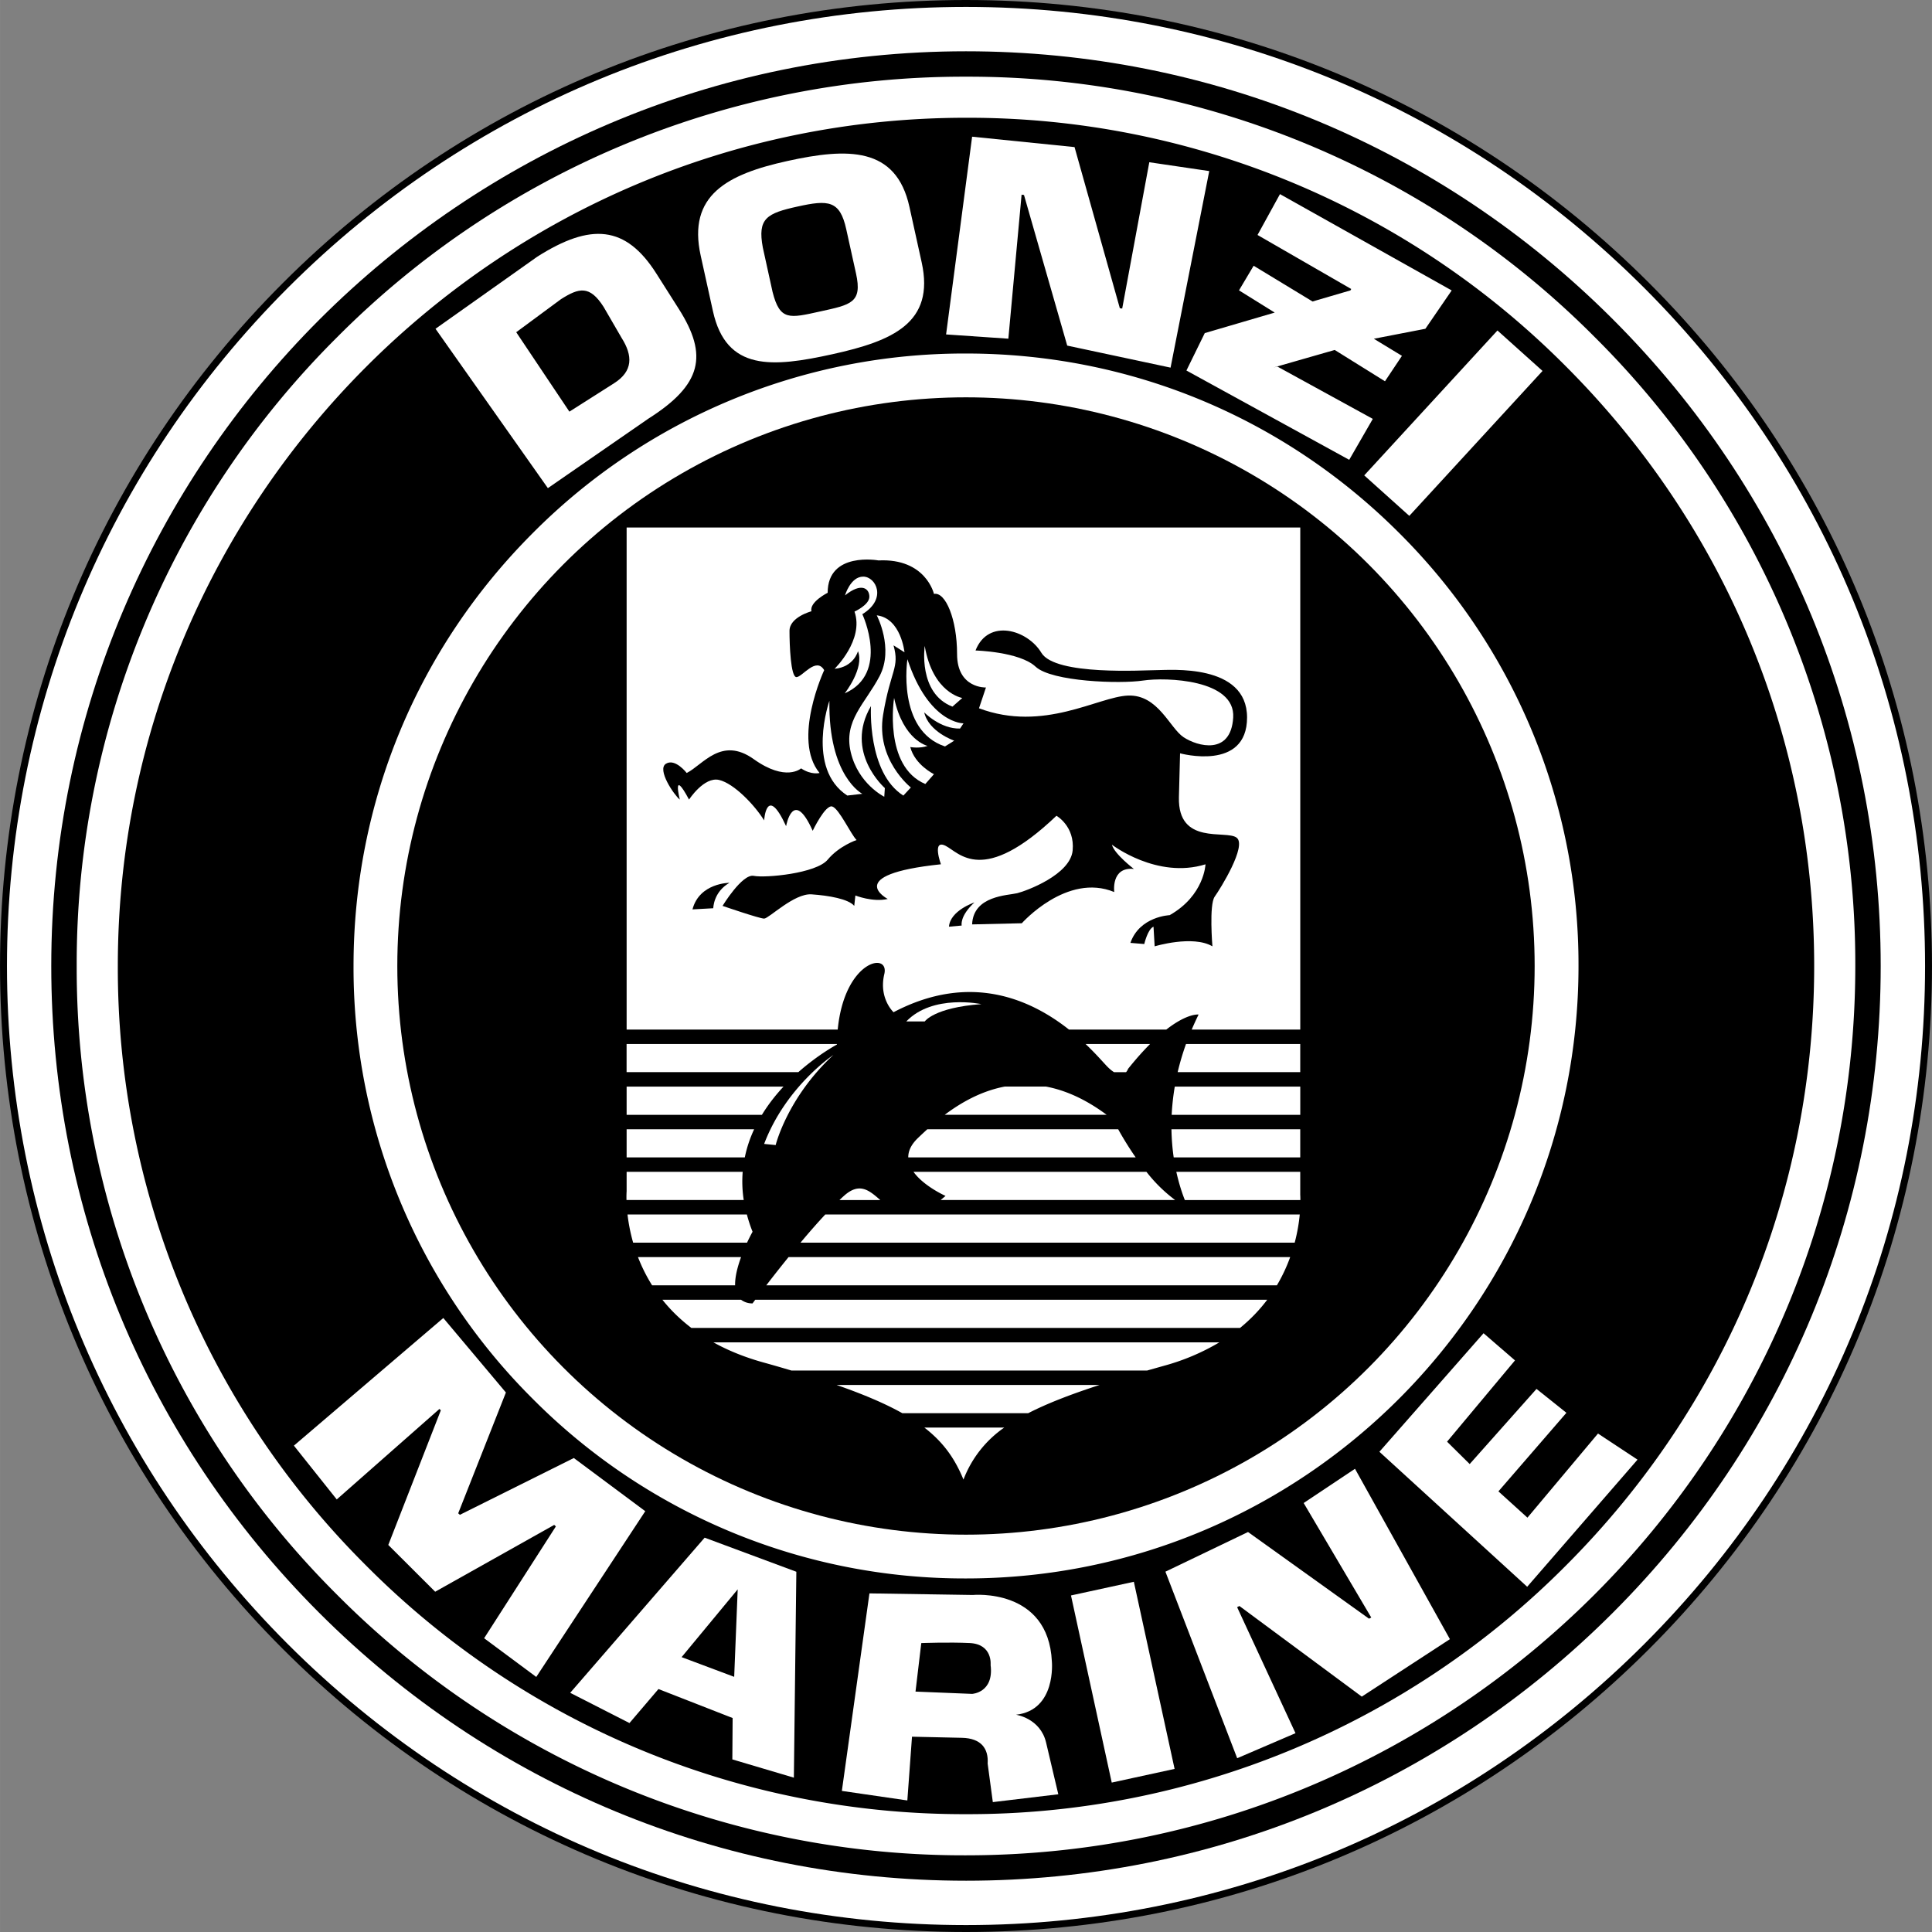
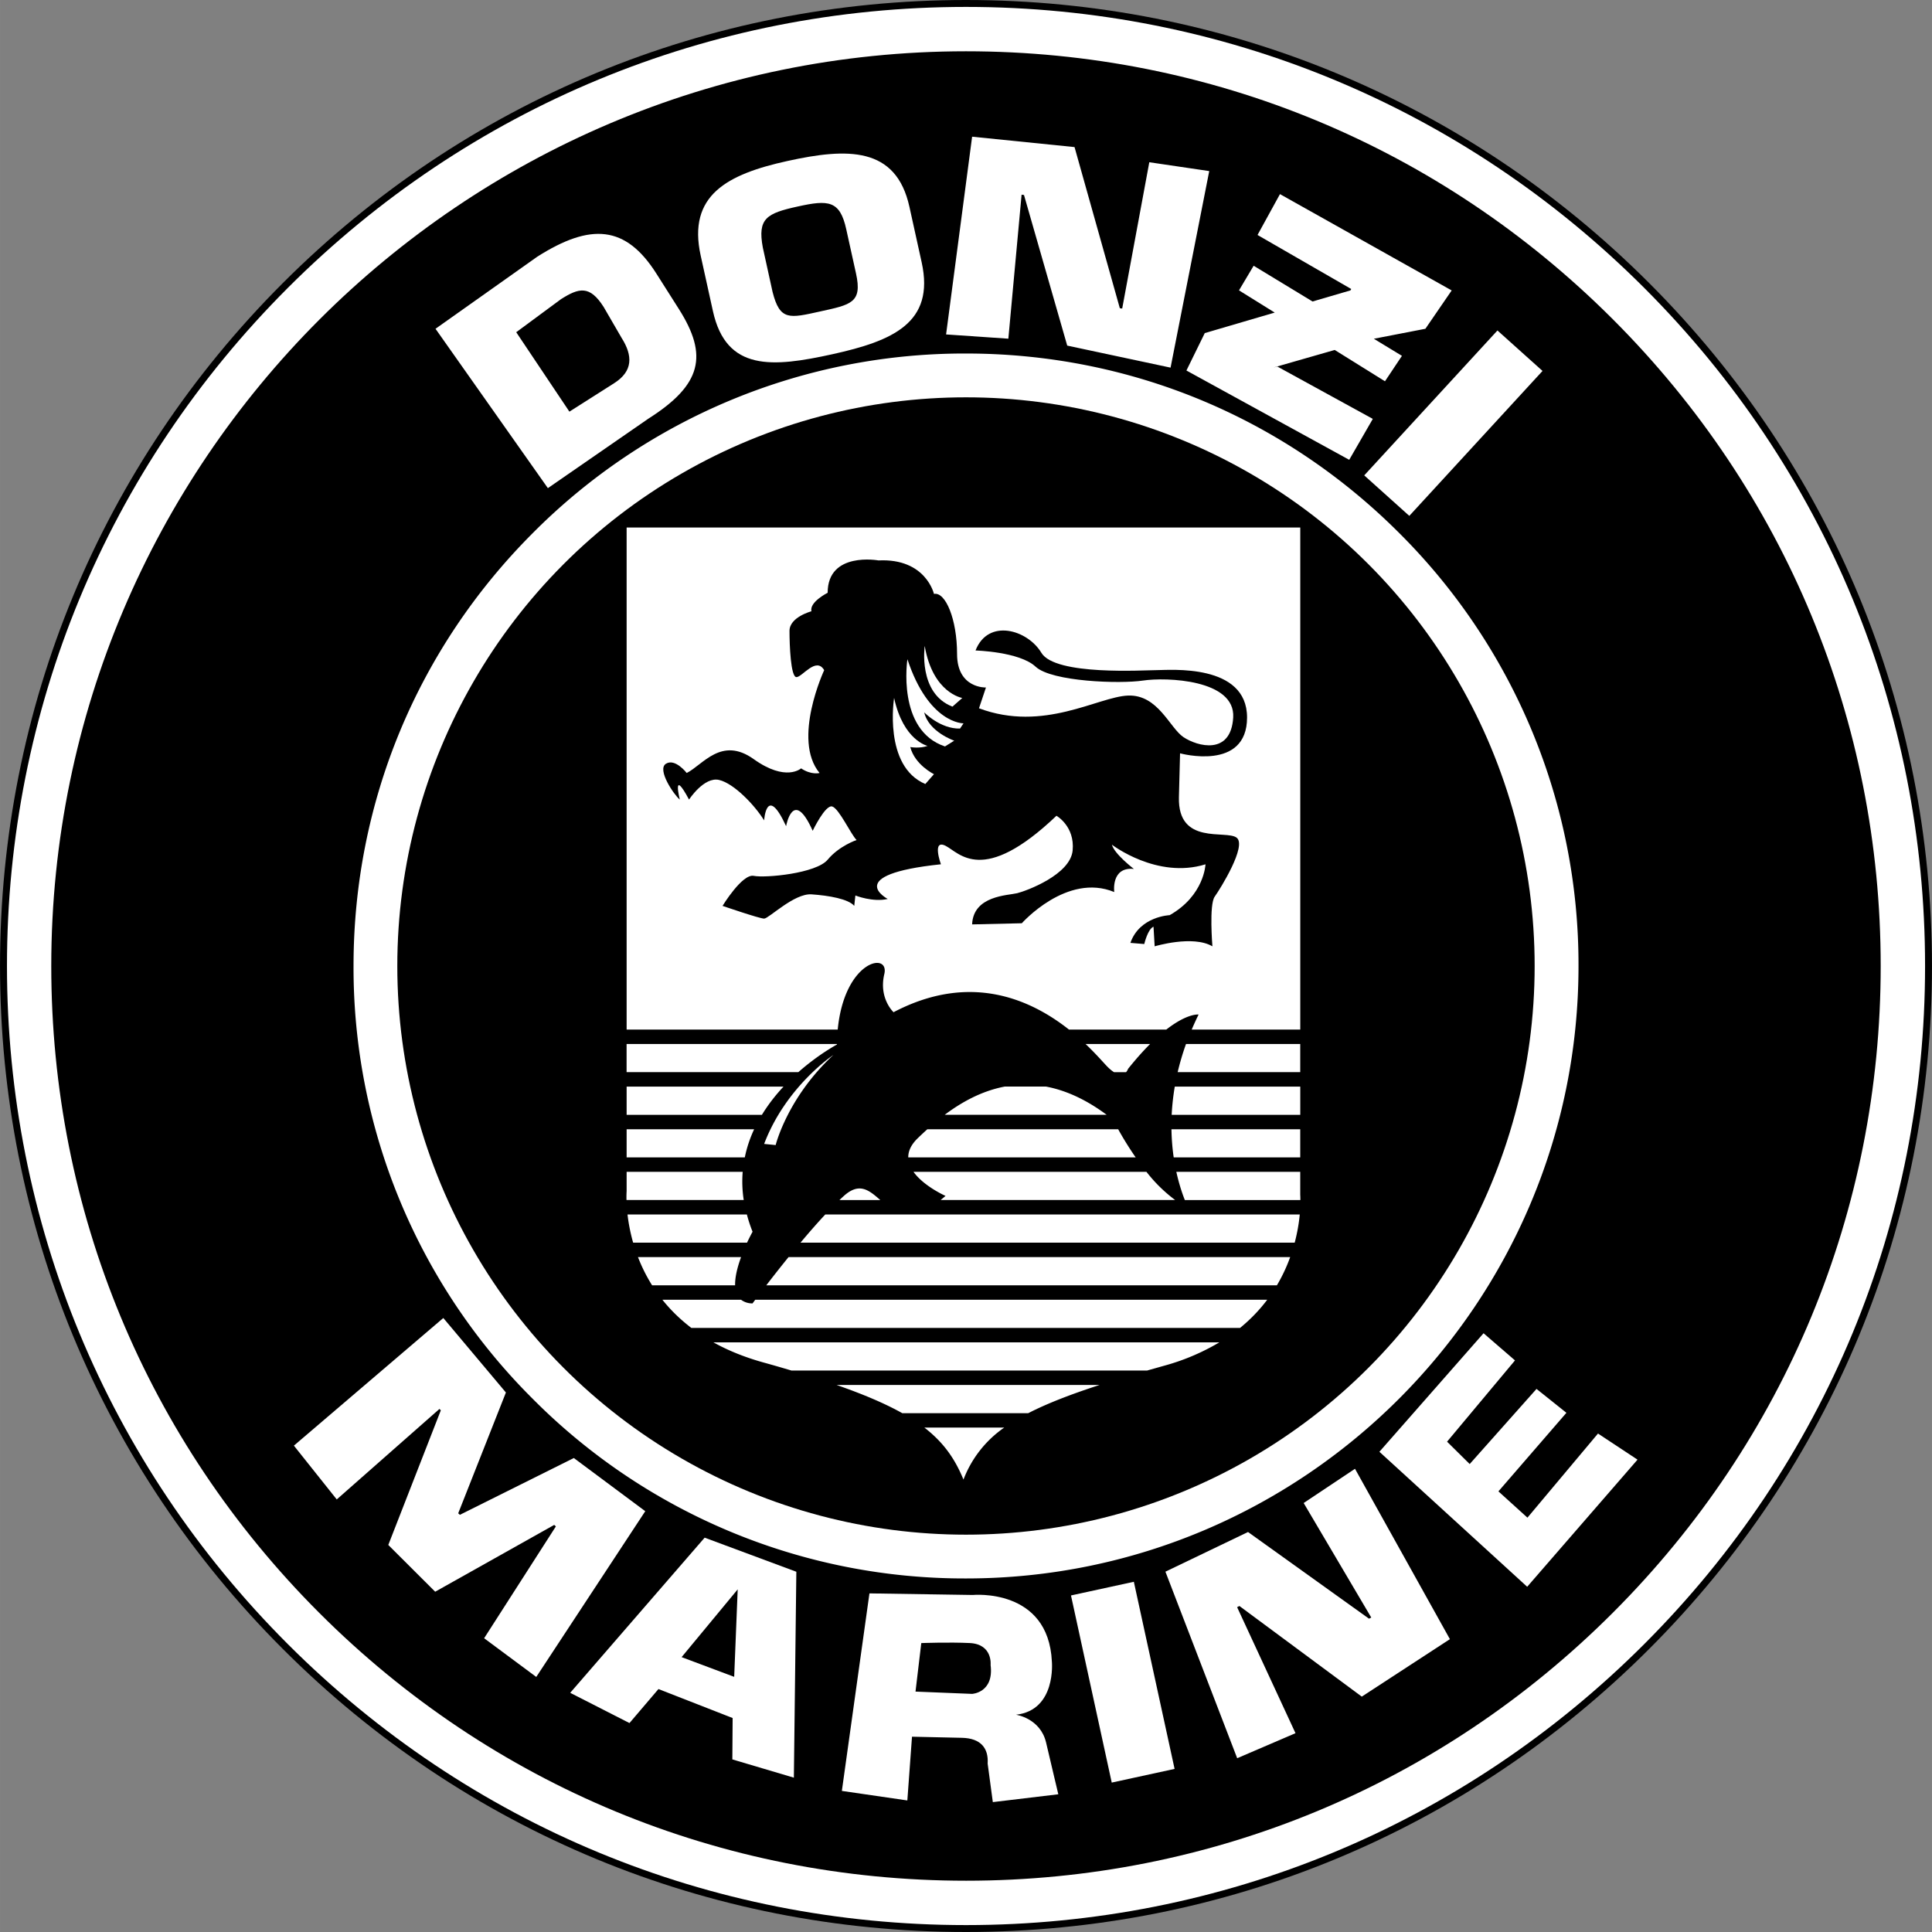
<svg xmlns="http://www.w3.org/2000/svg" width="2500" height="2500" viewBox="0 0 52.251 52.252">
  <rect x="0" y="0" width="52.251" height="52.252" fill="#808080" stroke="none" />
  <path d="M26.125 52.252c6.979 0 13.539-2.718 18.474-7.652s7.652-11.495 7.652-18.474-2.718-13.539-7.652-18.474S33.104 0 26.125 0C19.147 0 12.586 2.718 7.652 7.652S0 19.147 0 26.126 2.717 39.665 7.652 44.6s11.495 7.652 18.473 7.652z" />
  <path d="M.188 26.126c0-6.928 2.698-13.441 7.597-18.341S19.198.187 26.126.187c6.929 0 13.442 2.698 18.341 7.598s7.597 11.413 7.597 18.341c0 6.929-2.698 13.442-7.597 18.341-4.899 4.899-11.413 7.598-18.341 7.598-6.928 0-13.441-2.698-18.341-7.598C2.885 39.568.188 33.055.188 26.126z" fill="#fff" />
  <path d="M26.125 50.865c6.608 0 12.82-2.573 17.493-7.246s7.246-10.885 7.246-17.493c0-6.607-2.573-12.82-7.246-17.493S32.734 1.387 26.125 1.387c-13.641 0-24.739 11.099-24.739 24.739 0 6.608 2.574 12.82 7.246 17.493s10.886 7.246 17.493 7.246z" />
-   <path d="M2.074 26.126A23.898 23.898 0 0 1 9.118 9.119a23.895 23.895 0 0 1 17.007-7.045 23.893 23.893 0 0 1 17.007 7.045 23.895 23.895 0 0 1 7.045 17.007c0 13.262-10.79 24.052-24.052 24.052a23.895 23.895 0 0 1-17.007-7.045 23.898 23.898 0 0 1-7.044-17.007z" fill="#fff" />
  <path d="M26.125 49.065a22.79 22.79 0 0 0 16.221-6.719c4.333-4.333 6.719-10.094 6.719-16.221s-2.386-11.888-6.719-16.221a22.788 22.788 0 0 0-16.221-6.719c-12.648 0-22.939 10.291-22.939 22.939a22.79 22.79 0 0 0 6.719 16.221 22.782 22.782 0 0 0 16.22 6.72z" />
  <path d="M9.561 26.126c0-4.425 1.723-8.584 4.852-11.713a16.457 16.457 0 0 1 11.713-4.852c4.425 0 8.584 1.723 11.713 4.852a16.455 16.455 0 0 1 4.852 11.713c0 9.134-7.431 16.564-16.565 16.564a16.457 16.457 0 0 1-11.713-4.852 16.451 16.451 0 0 1-4.852-11.712z" fill="#fff" />
  <circle cx="26.125" cy="26.126" r="15.38" />
  <path d="M29.738 37.457h-7.112c.739.258 1.318.506 1.776.763h3.407c.494-.254 1.121-.5 1.929-.763zM19.295 36.305c.382.212.824.396 1.339.54.271.075.527.149.771.222h9.618l.454-.128a6.017 6.017 0 0 0 1.5-.634H19.295zM25 38.61c.527.407.831.855 1.057 1.406a3.02 3.02 0 0 1 1.102-1.406H25zM16.947 14.267v13.578h5.709c.183-1.88 1.406-2.114 1.26-1.5-.156.656.25 1.031.25 1.031 2.099-1.102 3.741-.323 4.744.469h2.633c.575-.448.873-.406.873-.406a8.478 8.478 0 0 0-.186.406h2.936V14.267H16.947zM22.634 28.251v-.016h-5.688v.762h4.645c.552-.487 1.043-.746 1.043-.746zM29.359 28.235c.263.25.451.466.556.578.081.087.151.145.213.184h.327c.038-.042.054-.09.054-.09.217-.271.415-.491.596-.672h-1.746zM32.076 28.235a7.096 7.096 0 0 0-.226.762h3.315v-.762h-3.089zM29.929 30.15c-.582-.432-1.13-.667-1.64-.763h-1.117c-.635.121-1.181.432-1.622.763h4.379zM21.19 29.388h-4.243v.763h3.659c.174-.285.376-.54.584-.763zM31.772 29.388a6.533 6.533 0 0 0-.084.763h3.478v-.763h-3.394zM31.682 30.541c.005.276.027.532.061.762h3.422v-.762h-3.483zM30.241 30.541H25.08c-.094.085-.18.166-.258.241-.188.182-.26.356-.258.521h6.151a8.933 8.933 0 0 1-.474-.762zM20.396 30.541h-3.449v.762h3.196c.055-.271.142-.525.253-.762zM23.808 32.456c-.3-.261-.562-.494-.986-.111a3.935 3.935 0 0 0-.119.111h1.105zM31.814 31.693c.075.34.165.599.23.763h3.125c0-.091-.004-.143-.004-.143v-.62h-3.351zM31.783 32.456a4.028 4.028 0 0 1-.777-.763h-6.3c.278.391.866.651.866.651a3.91 3.91 0 0 1-.133.111h6.344zM20.086 31.693h-3.139v.526s-.007.086-.004.236h3.171a3.284 3.284 0 0 1-.028-.762zM20.353 33.313a4.04 4.04 0 0 1-.154-.467h-3.228c.025.217.071.477.152.762h3.081c.083-.177.149-.295.149-.295zM22.319 32.847c-.221.236-.45.499-.67.762h13.366c.077-.29.117-.551.137-.762H22.319zM21.326 33.999a37.78 37.78 0 0 0-.602.763h13.81c.153-.259.271-.517.359-.763H21.326zM20.042 33.999h-2.788c.096.248.22.505.382.763h2.245c-.006-.232.069-.511.161-.763zM20.426 35.152a3.786 3.786 0 0 0-.073.099.504.504 0 0 1-.312-.099h-2.127c.212.266.47.523.783.762h14.841c.294-.24.536-.498.735-.762H20.426zM20.666 30.938l.312.031s.312-1.281 1.562-2.438c.001.001-1.281.845-1.874 2.407z" fill="#fff" />
-   <path d="M26.541 27.157s-1.312-.281-2.031.469h.5c-.001 0 .249-.375 1.531-.469z" fill="#fff" />
  <path d="M25.259 16.063s-.219-.969-1.5-.906c0 0-1.375-.25-1.375.875 0 0-.5.25-.438.5 0 0-.594.156-.594.531s.031 1.25.188 1.25.531-.562.75-.188c0 0-.875 1.875-.125 2.781 0 0-.219.062-.5-.125 0 0-.406.375-1.281-.25s-1.375.156-1.812.375c0 0-.312-.406-.562-.25s.219.844.375.969c0 0-.219-.875.25 0 0 0 .406-.625.812-.531s.969.688 1.219 1.094c0 0 .062-1 .594.156 0 0 .188-1.062.719.125 0 0 .344-.719.531-.656s.5.75.656.906c0 0-.469.156-.781.531s-1.688.5-2 .438-.844.812-.844.812 1 .344 1.125.344.812-.688 1.281-.656 1 .125 1.156.312l.031-.281s.469.188.875.094c0 0-1.25-.656 1.438-.938 0 0-.25-.688.125-.5s1 1.094 3-.812c0 0 .5.281.438.938s-1.25 1.094-1.5 1.156-1.188.062-1.219.844l1.344-.031s1.219-1.375 2.5-.844c0 0-.094-.688.531-.625 0 0-.531-.406-.594-.656 0 0 1.219.938 2.531.531 0 0-.031.844-.969 1.375 0 0-.812.031-1.062.75l.375.031s.094-.406.25-.469l.031.531s1.031-.312 1.562 0c0 0-.094-1.125.062-1.344s.875-1.375.594-1.594-1.594.219-1.562-1.094l.031-1.188s1.812.5 1.812-.969-2.094-1.281-2.438-1.281-2.75.156-3.125-.469-1.438-.938-1.781-.062c0 0 1.188.031 1.625.438s2.281.469 2.906.375 2.5-.031 2.438 1-.969.781-1.344.531-.688-1.156-1.5-1.125-2.281 1-4.031.344l.188-.562s-.781.031-.781-.906-.312-1.687-.625-1.625z" />
-   <path d="M19.728 23.876s-.812 0-1 .719l.562-.031c.001-.001.001-.438.438-.688zM26.353 24.407s-.656.219-.688.656l.344-.031s-.062-.25.344-.625z" />
-   <path d="M22.853 16.103s.148-.508.492-.508.656.602-.023 1.016c0 0 .75 1.602-.477 2.141 0 0 .539-.68.359-1.141 0 0-.109.43-.633.477 0 0 .805-.781.539-1.547 0 0 .402-.18.402-.402s-.214-.396-.659-.036zM22.431 18.954s-.641 1.828.484 2.562l.406-.047c.001.001-.921-.468-.89-2.515z" fill="#fff" />
-   <path d="M23.712 16.642s.469.891.078 1.641-.984 1.203-.781 2.062.906 1.203.906 1.203l.016-.234s-1.109-.969-.375-2.219c0 0-.109 1.797.875 2.422l.203-.219s-.953-.75-.75-1.969.453-1.266.281-1.875l.297.188s-.093-.922-.75-1z" fill="#fff" />
  <path d="M24.181 18.876s-.297 1.844.844 2.328l.234-.266s-.516-.25-.641-.734c0 0 .25.047.469-.031 0 0-.656-.141-.906-1.297z" fill="#fff" />
  <path d="M24.541 17.829s-.297 1.922 1.016 2.359l.25-.156s-.688-.234-.812-.766c0 0 .438.453.969.438l.094-.141c-.002 0-.939.016-1.517-1.734z" fill="#fff" />
  <path d="M25.009 17.47s-.188 1.281.75 1.641l.266-.234c0-.001-.797-.126-1.016-1.407zM14.817 13.202l2.721-1.881c1.445-.918 1.619-1.708.822-2.963l-.61-.961c-.828-1.304-1.774-1.372-3.219-.455l-2.753 1.95 3.039 4.31zM22.517 9.579c1.624-.358 2.77-.847 2.41-2.482l-.331-1.501c-.36-1.636-1.674-1.6-3.299-1.242-1.624.357-2.708.923-2.347 2.559l.331 1.501c.36 1.635 1.612 1.523 3.236 1.165zM27.271 9.16l-1.684-.115.704-5.348 2.77.281 1.225 4.358.064.009.733-3.957 1.621.239-1.046 5.316-2.795-.596-1.169-4.073-.065-.009zM38.115 13.952l-1.219-1.095 3.603-3.919 1.219 1.094zM39.261 7.855L34.617 5.25l-.607 1.105 2.534 1.461-.021.038-1.025.3-1.593-.967-.396.666.966.601-1.892.555-.496 1.012 4.403 2.415.638-1.107-2.579-1.414-.104.024 1.653-.474 1.359.847.459-.688-.76-.462 1.394-.27zM9.107 40.553l-1.159-1.455 4.041-3.452 1.693 2.015-1.29 3.267.045.041 3.082-1.536 1.932 1.438-2.948 4.483-1.41-1.047 1.94-3.024-.045-.041-3.219 1.807-1.268-1.265 1.421-3.642-.038-.036zM19.814 46.465l-.008 1.119 1.664.494.067-5.569-2.48-.922-3.636 4.196 1.603.818.784-.92zM28.291 47.126c-.156-.656-.812-.75-.812-.75 1.094-.125.969-1.438.969-1.438-.094-2-2.14-1.801-2.14-1.801l-2.794-.043-.746 5.342 1.771.258.126-1.724 1.348.03c.522.011.725.291.698.697l.14 1.042 1.771-.212c-.002.001-.175-.745-.331-1.401zM28.965 43.15l1.7-.37 1.102 5.061-1.7.37zM35.037 46.875l-1.577.677-1.941-5.045 2.234-1.073 3.272 2.344.061-.031-1.828-3.097 1.388-.926 2.567 4.608-2.383 1.554-3.31-2.451-.062.032zM39.748 39.596l1.807-2.032.809.646-1.839 2.125.785.711 1.908-2.275 1.069.706-2.984 3.438-3.997-3.651 2.817-3.206.85.735-1.837 2.198z" fill="#fff" />
  <path d="M24.916 44.438l-.156 1.312 1.531.062s.594-.031.5-.781c0 0 .062-.562-.562-.594-.564-.027-1.313.001-1.313.001zM13.961 8.985l1.211-.894c.484-.307.776-.383 1.153.21l.485.836c.307.484.311.902-.201 1.227l-1.21.769-1.438-2.148zM22.183 8.423c-.832.184-1.09.259-1.289-.528l-.263-1.197c-.149-.792.105-.929.938-1.112.832-.184 1.146-.171 1.318.615l.264 1.196c.175.793-.136.843-.968 1.026zM19.856 45.351l-1.422-.533 1.517-1.833z" />
</svg>